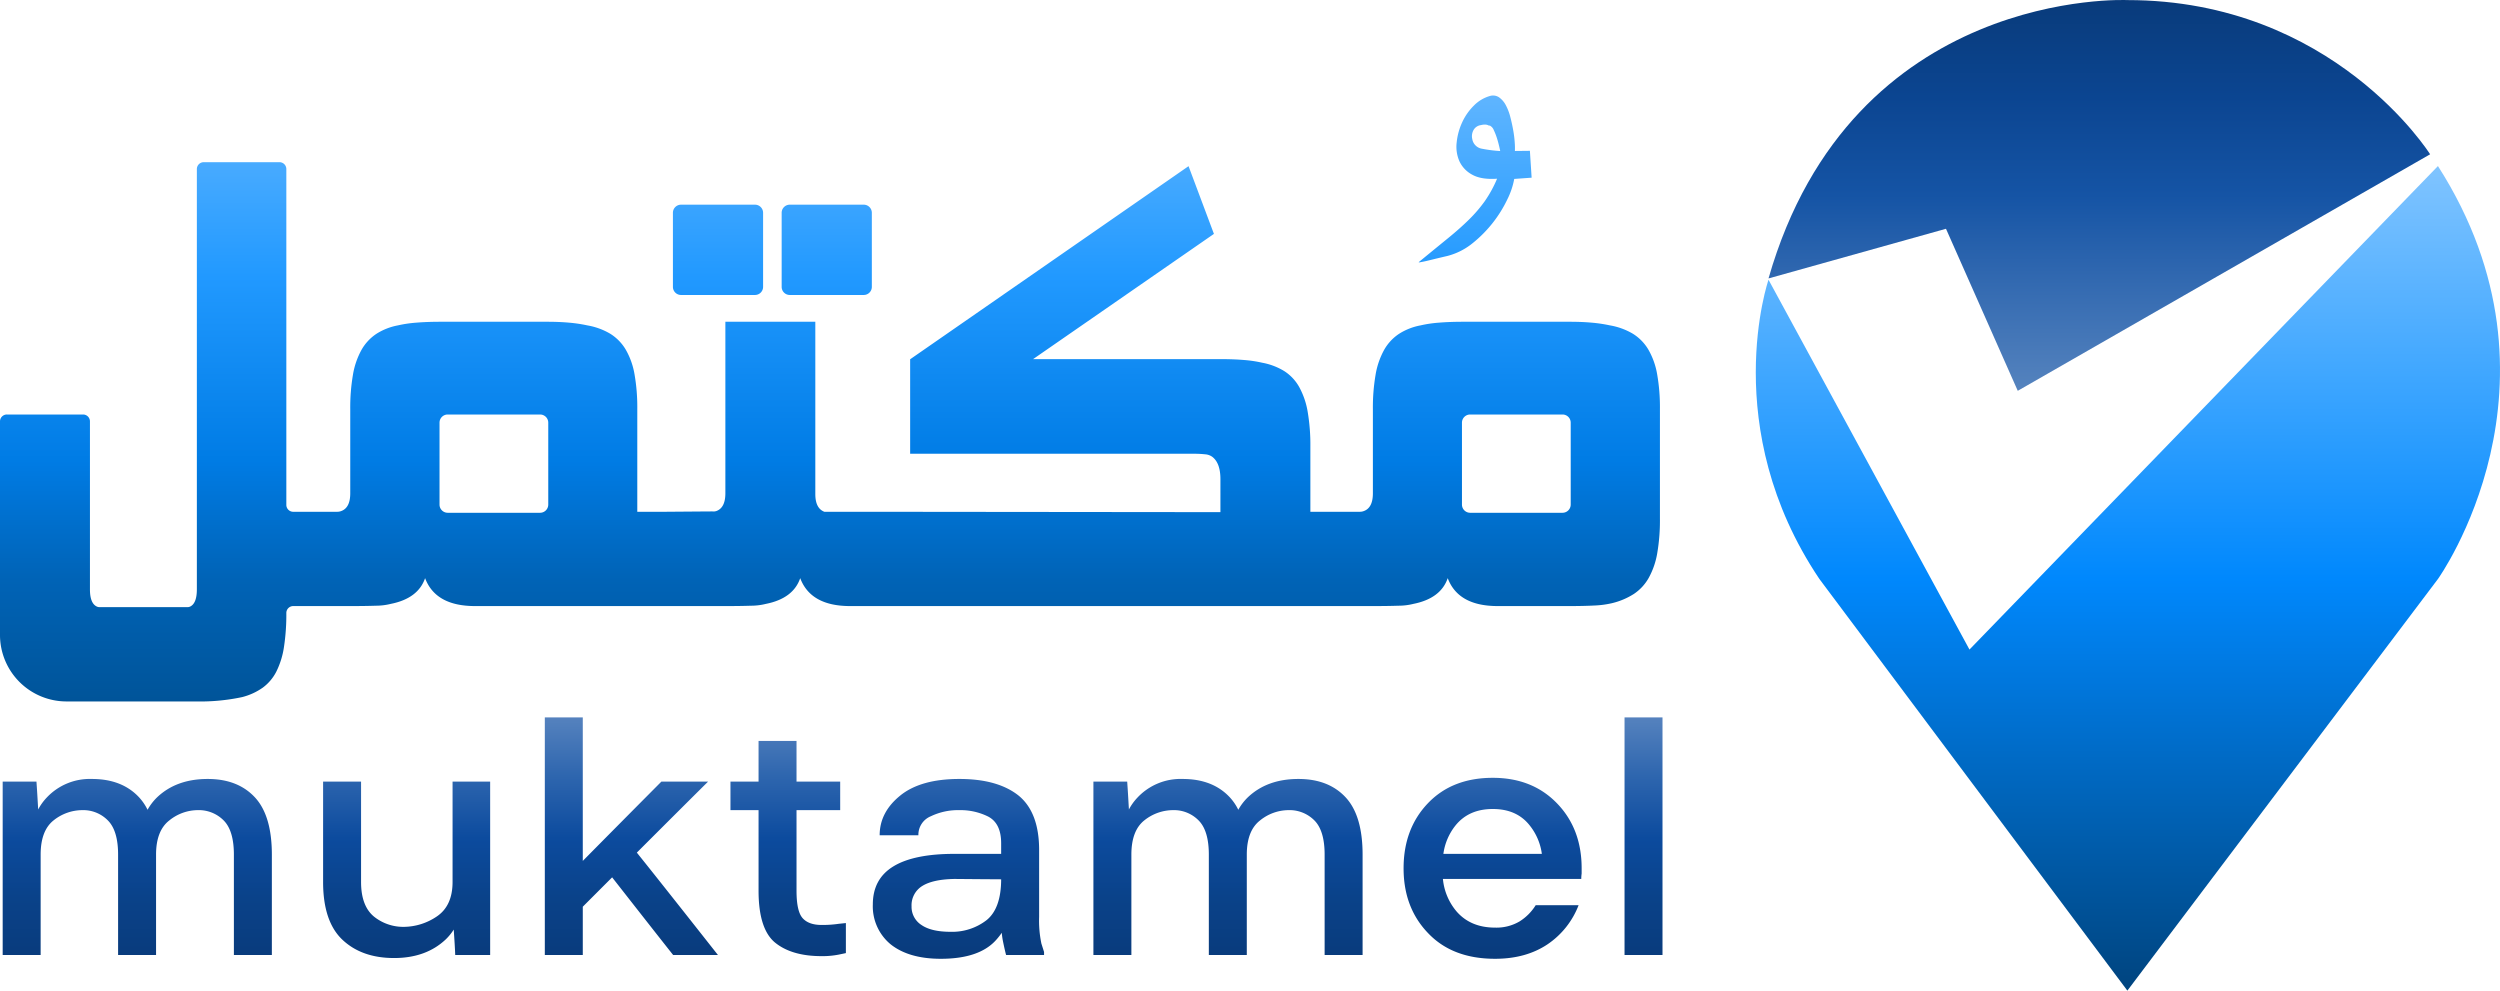
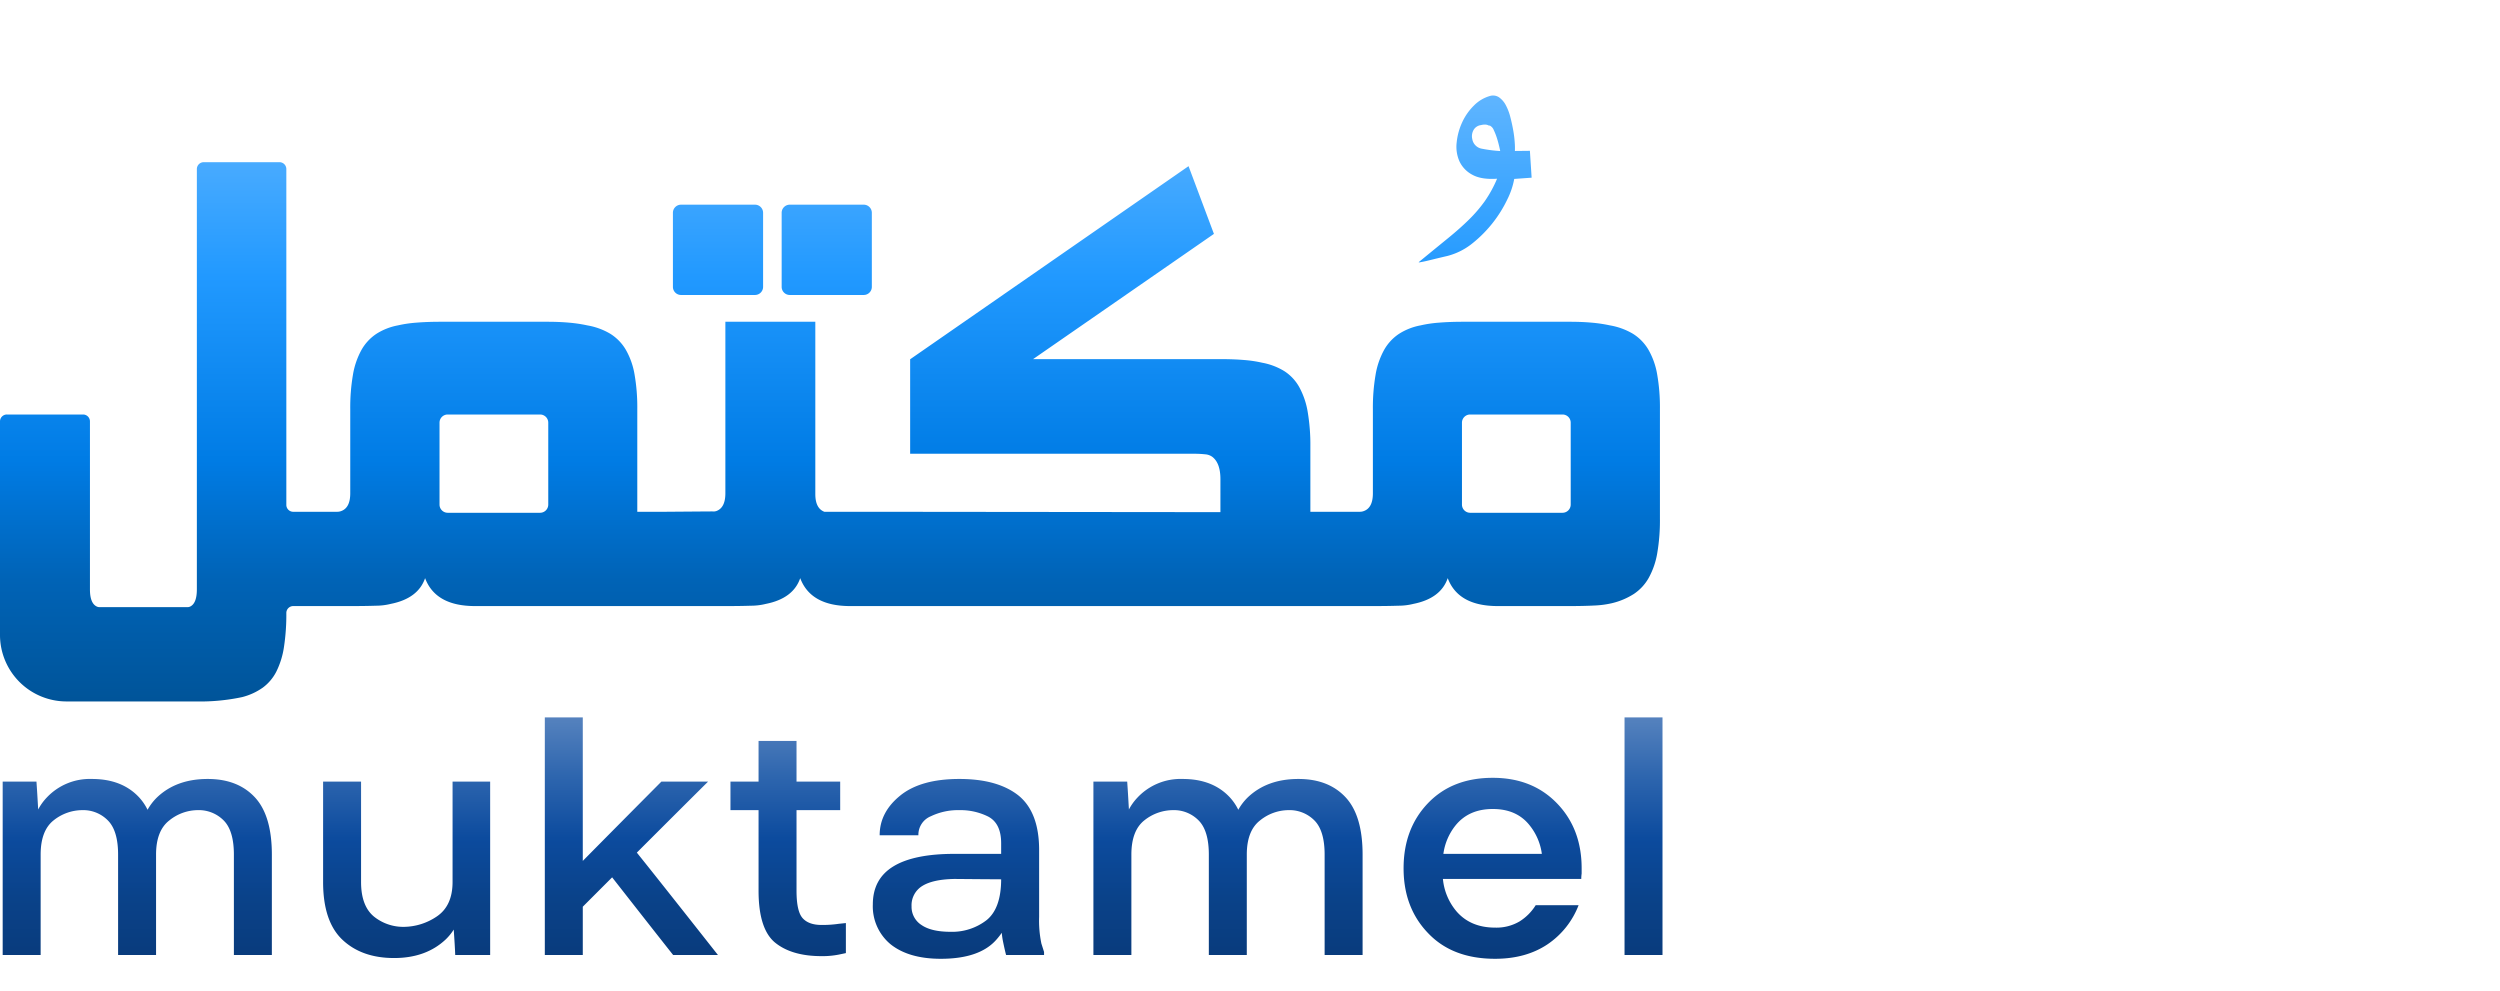
<svg xmlns="http://www.w3.org/2000/svg" id="Logo" width="800" height="317" viewBox="0 0 800 317">
  <defs>
    <style>.cls-1{fill:url(#linear-gradient);}.cls-2{fill:url(#linear-gradient-2);}.cls-3{fill:url(#linear-gradient-3);}.cls-4{fill:url(#linear-gradient-4);}</style>
    <linearGradient id="linear-gradient" x1="266.429" y1="10.953" x2="266.429" y2="88.209" gradientTransform="matrix(1, 0, 0, -1, 0, 317.766)" gradientUnits="userSpaceOnUse">
      <stop offset="0" stop-color="#093b7c" />
      <stop offset="0.25" stop-color="#0a4289" />
      <stop offset="0.5" stop-color="#0c4b9e" />
      <stop offset="0.75" stop-color="#2d65ae" />
      <stop offset="1" stop-color="#5582be" />
    </linearGradient>
    <linearGradient id="linear-gradient-2" x1="265.588" y1="93.305" x2="265.588" y2="287.201" gradientTransform="matrix(1, 0, 0, -1, 0, 317.766)" gradientUnits="userSpaceOnUse">
      <stop offset="0" stop-color="#005499" />
      <stop offset="0.2" stop-color="#0063b6" />
      <stop offset="0.4" stop-color="#007ce5" />
      <stop offset="0.7" stop-color="#2199ff" />
      <stop offset="1" stop-color="#5fb5ff" />
    </linearGradient>
    <linearGradient id="linear-gradient-3" x1="680.926" y1="0.766" x2="680.926" y2="264.631" gradientTransform="matrix(1, 0, 0, -1, 0, 317.766)" gradientUnits="userSpaceOnUse">
      <stop offset="0" stop-color="#00447f" />
      <stop offset="0.25" stop-color="#0066bd" />
      <stop offset="0.5" stop-color="#0088fd" />
      <stop offset="0.75" stop-color="#40a7ff" />
      <stop offset="1" stop-color="#80c4ff" />
    </linearGradient>
    <linearGradient id="linear-gradient-4" x1="671.78" y1="192.706" x2="671.78" y2="317.766" gradientTransform="matrix(1, 0, 0, -1, 0, 317.766)" gradientUnits="userSpaceOnUse">
      <stop offset="0" stop-color="#5583be" />
      <stop offset="0.25" stop-color="#366cb2" />
      <stop offset="0.5" stop-color="#1554a5" />
      <stop offset="0.75" stop-color="#0b4591" />
      <stop offset="1" stop-color="#093b7b" />
    </linearGradient>
  </defs>
  <g id="Icon">
    <path id="Gradient" class="cls-1" d="M11.669,250.119q.223,3.124.548,8.911a17.125,17.125,0,0,1,2.732-3.801,18.919,18.919,0,0,1,14.457-5.961q9.598,0,15.065,5.84a16.571,16.571,0,0,1,2.747,4.022,17.217,17.217,0,0,1,2.963-3.901q6.196-5.961,16.28-5.961,9.598,0,15.065,5.84t5.467,18.371v32.119h-12.149V273.478q0-7.665-3.28-10.95a11.191,11.191,0,0,0-8.261-3.285,14.631,14.631,0,0,0-9.112,3.285q-4.252,3.285-4.252,10.95v32.119H37.79V273.478q0-7.665-3.28-10.95a11.043,11.043,0,0,0-8.14-3.285,14.793,14.793,0,0,0-9.233,3.285q-4.131,3.285-4.131,10.95v32.119H.857V250.119Zm134.002,55.478q-.104-2.815-.476-8.133a16.973,16.973,0,0,1-2.561,3.145q-6.317,5.961-16.523,5.961-10.327,0-16.523-5.84t-6.196-18.493V250.119h12.149v32.119q0,7.664,4.131,11.071a14.975,14.975,0,0,0,9.598,3.285,19.084,19.084,0,0,0,10.448-3.285q5.103-3.407,5.103-11.071V250.119h12.028v55.478Zm40.819-76.039v45.937q10.309-10.441,25.149-25.376h14.943q-7.037,6.971-22.792,22.719,6.641,8.257,25.95,32.759H215.405q-5.415-6.829-19.523-24.85-4.427,4.429-9.391,9.399v15.451H174.341V229.558Zm64.024,7.543h4.374V250.119h13.972v9.124H254.888V285.036q0,6.57,1.944,8.76t6.074,2.19a35.52,35.52,0,0,0,5.467-.365l2.309-.243v9.612l-2.309.487a26.829,26.829,0,0,1-5.467.487q-9.598,0-14.943-4.38-5.224-4.38-5.224-16.546V259.243h-8.99V250.119H242.739V237.101Zm37.661,17.398q6.561-5.231,18.831-5.231,12.149,0,18.831,5.231,6.682,5.353,6.682,17.519v21.413a35.602,35.602,0,0,0,.729,8.516l.85,2.677v.973h-12.149q-.364-1.338-.972-4.258a23.717,23.717,0,0,1-.411-2.846,22.556,22.556,0,0,1-1.654,2.116q-5.346,6.205-17.859,6.205-10.205,0-16.037-4.623a15.75,15.75,0,0,1-5.71-12.774q0-8.151,6.56-12.166,6.56-4.015,19.56-4.015h14.943v-3.407q0-6.327-4.131-8.516a19.861,19.861,0,0,0-9.233-2.068,20.108,20.108,0,0,0-9.112,1.947,6.395,6.395,0,0,0-4.009,6.083H281.494q0-7.421,6.682-12.774Zm17.252,26.766q-6.803.121-10.205,2.19a7.229,7.229,0,0,0-3.523,6.57,6.886,6.886,0,0,0,3.159,5.962q3.159,2.19,9.355,2.19a17.953,17.953,0,0,0,11.542-3.772q4.588-3.749,4.616-13.026Q315.404,281.355,305.427,281.264ZM360.704,250.119q.223,3.124.548,8.911a17.126,17.126,0,0,1,2.732-3.801,18.919,18.919,0,0,1,14.457-5.961q9.598,0,15.065,5.84a16.578,16.578,0,0,1,2.748,4.022,17.21,17.21,0,0,1,2.963-3.901q6.196-5.961,16.28-5.961,9.598,0,15.065,5.84t5.467,18.371v32.119h-12.149V273.478q0-7.665-3.28-10.95a11.191,11.191,0,0,0-8.261-3.285,14.632,14.632,0,0,0-9.112,3.285q-4.252,3.285-4.252,10.95v32.119h-12.149V273.478q0-7.665-3.28-10.95a11.043,11.043,0,0,0-8.14-3.285,14.793,14.793,0,0,0-9.233,3.285q-4.131,3.285-4.131,10.95v32.119H349.891V250.119Zm96.218,6.935q7.776-8.152,20.775-8.152,12.634,0,20.532,8.152,7.897,8.151,7.897,20.804v1.703a12.072,12.072,0,0,0-.121,1.703H461.734a18.736,18.736,0,0,0,4.422,10.463q4.495,5.11,12.27,5.11a14.558,14.558,0,0,0,7.775-1.947,16.108,16.108,0,0,0,5.224-5.231h13.729a26.578,26.578,0,0,1-9.962,12.531q-6.925,4.623-16.766,4.623-13.607,0-21.383-8.151-7.897-8.152-7.897-20.804,0-12.653,7.775-20.804Zm36.469,16.181a18.459,18.459,0,0,0-3.909-9.125q-4.131-5.231-11.785-5.231-7.654,0-11.906,5.231a18.457,18.457,0,0,0-3.909,9.125Zm38.611-43.677v76.039h-12.149V229.558Z" />
    <path id="Gradient-2" class="cls-2" d="M2.202,132.64H26.581a2.203,2.203,0,0,1,2.202,2.205v53.76q0,4.526,2.264,5.519a2.111,2.111,0,0,0,.849.167H59.943a2.075,2.075,0,0,0,.869-.176q2.183-1.005,2.183-5.51V54.103a2.203,2.203,0,0,1,2.202-2.205H89.426a2.203,2.203,0,0,1,2.202,2.205V161.566A2.203,2.203,0,0,0,93.83,163.771h4.596a2.203,2.203,0,0,1,2.202,2.205v25.762a2.203,2.203,0,0,1-2.202,2.205h-4.596a2.203,2.203,0,0,0-2.202,2.205v0h0a69.064,69.064,0,0,1-.744,10.792,26.357,26.357,0,0,1-2.417,7.891,14.593,14.593,0,0,1-4.388,5.222,19.945,19.945,0,0,1-6.582,3.017,64.467,64.467,0,0,1-14.8,1.392H21.272A21.287,21.287,0,0,1,0,203.159V134.844a2.203,2.203,0,0,1,2.202-2.205Zm149.818,61.303q-12.645,0-15.99-8.935-2.231,6.5-11.007,8.239a19.836,19.836,0,0,1-4.76.58q-3.274.117-8.33.116H96.769v-30.176h11.073a3.444,3.444,0,0,0,1.339-.228q2.9-1.044,2.9-5.686V130.93a61.909,61.909,0,0,1,.855-10.966,24.901,24.901,0,0,1,2.715-7.949,14.977,14.977,0,0,1,4.76-5.164,19.423,19.423,0,0,1,6.917-2.727,38.981,38.981,0,0,1,5.838-.87q3.458-.289,7.921-.29h33.914q3.941,0,7.14.29a46.077,46.077,0,0,1,5.801.87,21.455,21.455,0,0,1,7.326,2.669,14.879,14.879,0,0,1,4.946,5.048,23.724,23.724,0,0,1,2.826,7.891,60.896,60.896,0,0,1,.892,11.198v32.84h8.85v30.171Zm23.424-32.469V135.253a2.619,2.619,0,0,0-2.609-2.613H143.256a2.619,2.619,0,0,0-2.609,2.613v26.221a2.619,2.619,0,0,0,2.609,2.613h29.579a2.619,2.619,0,0,0,2.609-2.613Zm85.458-3.389c0,3.249,1.076,4.995,2.911,5.691l18.286-.004v30.171h-10.04q-12.645,0-15.99-8.935-2.231,6.5-11.007,8.239a19.834,19.834,0,0,1-4.76.58q-3.273.117-8.33.116h-20.602l1.277-30.172s14.514-.116,15.308-.116a3.057,3.057,0,0,0,1.264-.116q2.9-1.044,2.9-5.686V102.964h28.783ZM250.131,68.088V91.802a2.597,2.597,0,0,0,2.588,2.591h23.681a2.597,2.597,0,0,0,2.588-2.591V68.088a2.597,2.597,0,0,0-2.588-2.591H252.719A2.597,2.597,0,0,0,250.131,68.088Zm-34.797,0V91.802a2.597,2.597,0,0,0,2.588,2.591h23.681A2.597,2.597,0,0,0,244.19,91.802V68.088a2.597,2.597,0,0,0-2.588-2.591H217.921A2.597,2.597,0,0,0,215.334,68.088Zm175.202,85.239q0-5.222-2.678-7.195a4.478,4.478,0,0,0-2.231-.754,32.129,32.129,0,0,0-3.644-.174H291.247V114.916h.074l89.012-61.744,8.122,21.673-57.865,40.071h59.796q4.387,0,7.772.29a38.882,38.882,0,0,1,5.764.87,20.562,20.562,0,0,1,7.028,2.669,14.34,14.34,0,0,1,4.797,5.106,24.978,24.978,0,0,1,2.715,7.949,62.852,62.852,0,0,1,.855,11.082v20.888h8.478v30.171H280.76V163.771l109.775.116Zm88.728,40.615q-12.645,0-15.99-8.935-2.232,6.5-11.008,8.239a19.83,19.83,0,0,1-4.76.58q-3.273.117-8.33.116H426.83V163.779c.595,0,7.213-.013,8.255-.013a3.444,3.444,0,0,0,1.339-.228q2.901-1.044,2.9-5.686V130.93a61.906,61.906,0,0,1,.855-10.966,24.898,24.898,0,0,1,2.715-7.949,14.973,14.973,0,0,1,4.76-5.164,19.427,19.427,0,0,1,6.917-2.727,38.992,38.992,0,0,1,5.838-.87q3.459-.289,7.921-.29h33.914q3.942,0,7.14.29a46.087,46.087,0,0,1,5.801.87,21.457,21.457,0,0,1,7.326,2.669,14.88,14.88,0,0,1,4.946,5.048,23.731,23.731,0,0,1,2.826,7.891,60.871,60.871,0,0,1,.893,11.198v34.929a62.438,62.438,0,0,1-.855,11.14,24.931,24.931,0,0,1-2.714,7.891,14.97,14.97,0,0,1-4.76,5.164,22.887,22.887,0,0,1-6.991,2.959,30.136,30.136,0,0,1-5.727.754q-3.422.174-7.884.174Zm23.362-32.469V135.253a2.619,2.619,0,0,0-2.609-2.613H470.437a2.619,2.619,0,0,0-2.609,2.613v26.221a2.619,2.619,0,0,0,2.609,2.613h29.579a2.619,2.619,0,0,0,2.609-2.613ZM484.555,57.256a24.52,24.52,0,0,1-2.14,6.409,40.151,40.151,0,0,1-11.109,14.098,21.166,21.166,0,0,1-8.091,4.129q-2.962.693-4.842,1.159-1.882.471-2.912.675c-.687.14-1.12.218-1.295.234q-.267.028-.097-.134,5.333-4.376,9.231-7.549,3.897-3.17,6.797-6.033a44.49,44.49,0,0,0,5.038-5.877,38.899,38.899,0,0,0,3.929-7.178q-5.041.343-7.944-1.285a9.286,9.286,0,0,1-4.115-4.325,11.573,11.573,0,0,1-.865-6.035,20.12,20.12,0,0,1,1.758-6.403,18.06,18.06,0,0,1,3.77-5.377,11.721,11.721,0,0,1,5.186-3.073,3.427,3.427,0,0,1,2.884.484,7.133,7.133,0,0,1,2.14,2.521,16.965,16.965,0,0,1,1.446,3.829q.559,2.186.923,4.264a34.623,34.623,0,0,1,.47,3.855,24.131,24.131,0,0,1,.052,2.669l4.798-.051.555,8.596ZM476.623,40.297a2.521,2.521,0,0,0-1.446-.432,4.737,4.737,0,0,0-1.262.168,3.166,3.166,0,0,0-2.439,1.681,4.041,4.041,0,0,0-.348,2.792,3.747,3.747,0,0,0,3.135,3.091,43.027,43.027,0,0,0,5.806.736q-.414-2.063-.966-3.867A20.471,20.471,0,0,0,478.03,41.674a2.766,2.766,0,0,0-1.468-1.577Z" />
-     <path class="cls-3" d="M680.758,317l99.384-131.723s44.681-62.307,0-132.141l-149.911,154.722L565.924,89.516S549.638,136.769,582.209,185.277Z" />
-     <path class="cls-4" d="M777.636,49.372S746.735.028,680.758.028c0,0-88.109-4.182-114.834,89.07l56.791-15.89,22.967,51.853Z" />
  </g>
</svg>